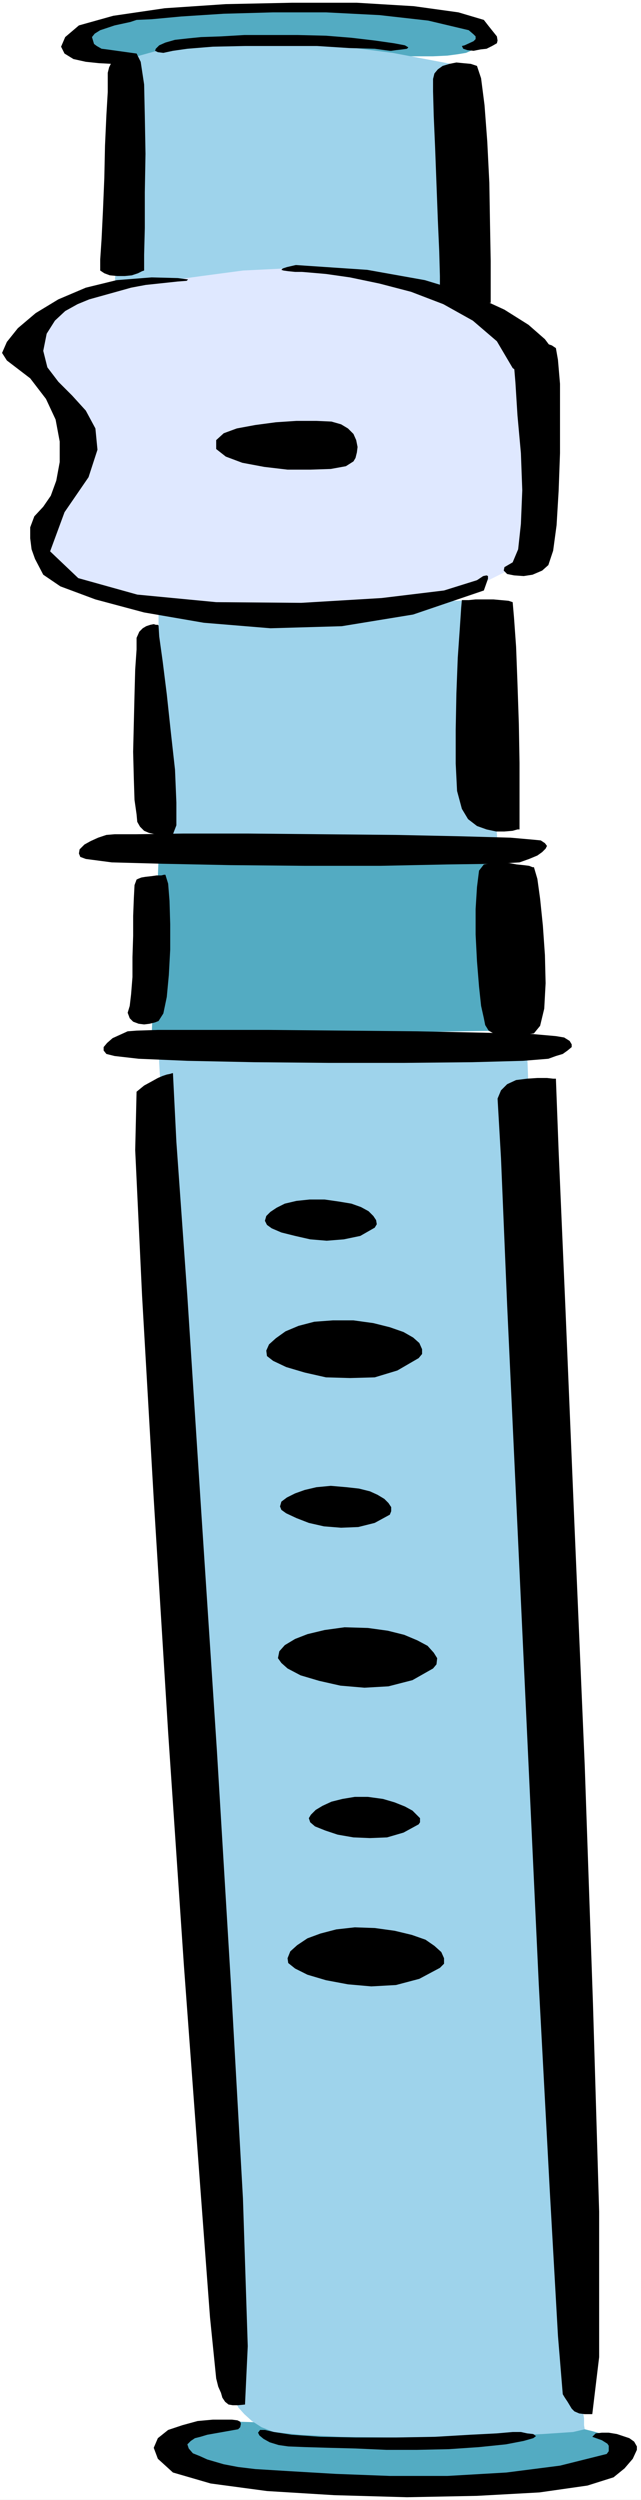
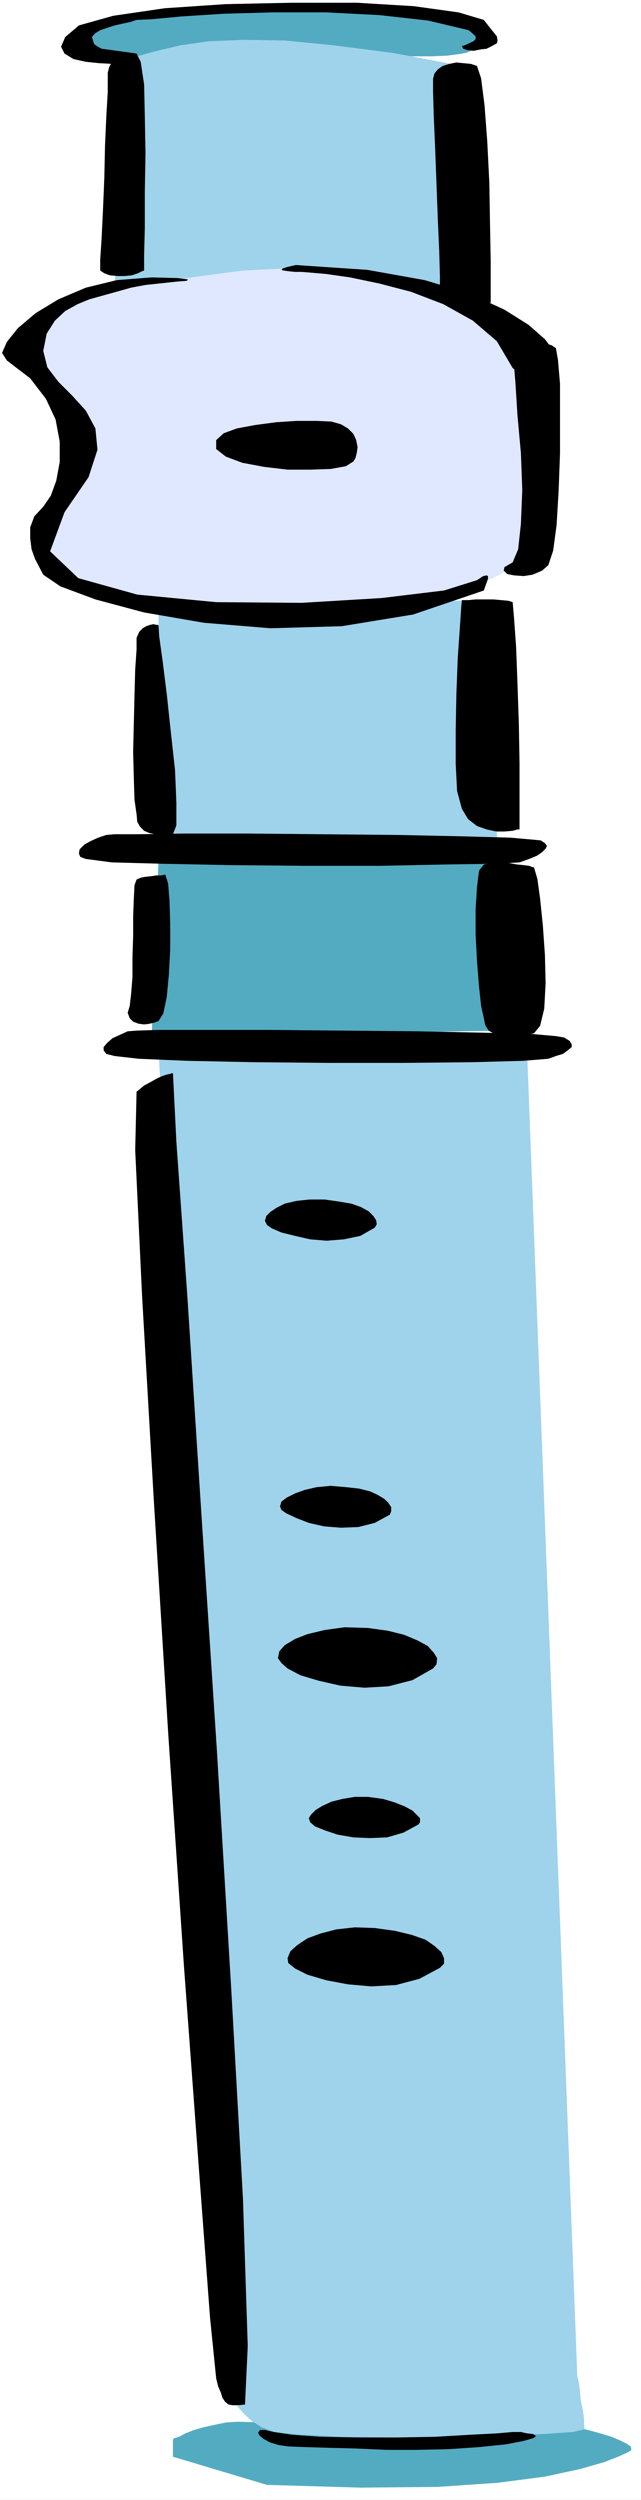
<svg xmlns="http://www.w3.org/2000/svg" xmlns:ns1="http://sodipodi.sourceforge.net/DTD/sodipodi-0.dtd" xmlns:ns2="http://www.inkscape.org/namespaces/inkscape" version="1.0" width="39.944mm" height="155.668mm" id="svg32" ns1:docname="Flute 9.wmf">
  <rect width="100%" height="100%" fill="#333333" stroke="none" />
  <ns1:namedview id="namedview32" pagecolor="#ffffff" bordercolor="#000000" borderopacity="0.25" ns2:showpageshadow="2" ns2:pageopacity="0.0" ns2:pagecheckerboard="0" ns2:deskcolor="#d1d1d1" ns2:document-units="mm" />
  <defs id="defs1">
    <pattern id="WMFhbasepattern" patternUnits="userSpaceOnUse" width="6" height="6" x="0" y="0" />
  </defs>
  <path style="fill:#ffffff;fill-opacity:1;fill-rule:evenodd;stroke:none" d="M 0,588.353 H 150.97 V 0 H 0 Z" id="path1" />
  <path style="fill:#53abc2;fill-opacity:1;fill-rule:evenodd;stroke:none" d="M 30.55,13.735 H 28.287 L 25.862,13.25 23.599,12.927 21.175,12.281 18.912,11.473 17.457,10.665 16.649,9.857 16.972,9.049 18.104,7.918 20.043,6.787 22.791,5.979 25.862,5.171 28.933,4.525 32.166,4.04 35.076,3.717 h 2.263 l 3.879,-0.485 5.981,-0.646 7.759,-0.646 9.052,-0.646 10.022,-0.162 10.183,0.162 10.022,0.808 9.375,1.616 10.345,4.201 -1.616,2.909 h -0.162 l -0.162,0.323 -0.485,0.323 -0.647,0.485 -1.131,0.485 -1.94,0.323 -2.425,0.323 -3.394,0.162 H 96.498 87.123 75.647 l -12.769,0.162 -11.961,0.162 -10.506,0.162 h -7.274 z" id="path2" />
  <path style="fill:#9ed3eb;fill-opacity:1;fill-rule:evenodd;stroke:none" d="m 30.55,13.735 5.819,-1.616 6.142,-1.454 6.789,-0.97 8.244,-0.323 9.537,0.162 11.476,1.131 13.901,1.778 16.325,3.07 V 70.131 L 26.994,67.06 Z" id="path3" />
  <path style="fill:#dfe8ff;fill-opacity:1;fill-rule:evenodd;stroke:none" d="m 5.011,83.704 0.162,-1.131 2.101,-3.232 3.233,-3.555 3.233,-2.909 1.455,-1.131 2.586,-0.808 5.011,-1.131 6.95,-1.778 8.405,-1.778 9.375,-1.293 9.698,-1.293 9.86,-0.485 9.375,0.485 9.213,1.131 9.86,1.939 9.537,2.909 8.728,4.363 7.597,5.817 5.819,7.918 3.233,9.695 0.485,12.443 -8.567,23.108 -4.364,2.101 -3.556,1.778 -1.293,1.131 -0.808,0.97 -3.071,0.808 -5.657,0.97 -7.274,0.808 -8.405,0.808 -16.487,1.454 -10.345,0.97 -4.364,-0.162 -5.819,-0.808 -14.224,-2.101 -18.104,-2.747 -5.011,-4.363 -3.718,-3.232 -1.131,-1.454 -0.323,-1.131 0.323,-1.293 2.909,-5.009 6.627,-9.857 0.323,-0.97 V 99.702 Z" id="path4" />
  <path style="fill:#9ed3eb;fill-opacity:1;fill-rule:evenodd;stroke:none" d="m 112.339,141.231 4.849,56.88 -79.849,-0.485 V 143.655 Z" id="path5" />
  <path style="fill:#53abc2;fill-opacity:1;fill-rule:evenodd;stroke:none" d="m 37.338,202.15 79.849,-0.485 1.94,40.883 -83.405,1.293 z" id="path6" />
  <path style="fill:#53abc2;fill-opacity:1;fill-rule:evenodd;stroke:none" d="m 137.716,571.709 1.94,0.485 2.263,0.646 2.101,0.646 1.94,0.808 1.616,0.808 0.97,0.646 0.162,0.808 -0.647,0.485 -2.101,0.97 -3.718,1.454 -5.657,1.616 -8.244,1.778 -11.153,1.454 -14.224,0.97 -18.104,0.162 -21.983,-0.646 -22.144,-6.625 v -4.04 l 0.323,-0.323 1.131,-0.323 1.455,-0.808 2.101,-0.808 2.263,-0.646 2.909,-0.646 2.425,-0.485 2.748,-0.162 5.334,0.162 10.183,0.323 13.254,0.323 14.547,0.323 14.224,0.162 12.285,0.323 8.567,0.162 z" id="path7" />
  <path style="fill:#9ed3eb;fill-opacity:1;fill-rule:evenodd;stroke:none" d="m 54.311,559.752 0.162,1.454 0.162,1.778 0.647,1.778 0.808,1.778 1.455,1.616 1.778,1.616 2.263,1.454 2.909,1.131 6.142,0.646 9.537,0.485 11.961,0.162 12.931,-0.162 12.123,-0.162 10.507,-0.485 7.274,-0.485 2.748,-0.646 -0.162,-0.97 v -1.616 l -0.323,-2.101 -0.485,-2.262 -0.162,-2.262 -0.323,-2.101 -0.323,-1.293 v -0.485 L 124.138,247.234 H 37.338 Z" id="path8" />
  <path style="fill:#000000;fill-opacity:1;fill-rule:evenodd;stroke:none" d="m 120.744,81.28 0.162,2.909 0.485,5.817 0.485,7.756 0.808,8.888 0.323,8.726 -0.323,7.918 -0.647,5.979 -1.293,3.07 -1.94,1.131 -0.162,0.808 0.808,0.808 1.616,0.323 2.263,0.162 2.101,-0.323 2.263,-0.97 1.455,-1.293 1.131,-3.393 0.808,-5.979 0.485,-8.08 0.323,-8.888 v -8.726 -7.595 l -0.485,-5.656 -0.485,-2.747 -0.97,-0.646 -1.455,-0.485 -1.616,-0.162 -1.778,0.162 h -1.778 l -1.293,0.323 -0.97,0.162 z" id="path9" />
  <path style="fill:#000000;fill-opacity:1;fill-rule:evenodd;stroke:none" d="m 113.955,138.968 -16.649,5.656 -16.81,2.747 -16.81,0.485 -15.679,-1.293 -14.063,-2.424 -11.476,-3.07 -8.244,-3.07 -4.041,-2.747 -1.94,-3.717 -0.808,-2.262 -0.323,-2.585 v -2.585 l 0.97,-2.585 2.101,-2.262 1.778,-2.585 1.293,-3.555 0.808,-4.363 v -4.848 L 13.093,98.732 10.83,93.884 7.112,89.037 1.616,84.835 l -1.131,-1.778 1.131,-2.585 2.586,-3.232 4.203,-3.555 5.334,-3.232 6.466,-2.747 7.274,-1.778 8.244,-0.646 6.142,0.162 2.425,0.323 -0.323,0.323 -2.101,0.162 -7.597,0.808 -3.394,0.646 -9.86,2.747 -2.748,1.131 -2.909,1.616 -2.425,2.262 -1.94,3.07 -0.808,4.04 0.97,3.878 2.586,3.393 3.233,3.232 3.233,3.555 2.263,4.201 0.485,5.009 -2.101,6.464 -5.657,8.241 -3.394,9.211 6.627,6.302 13.901,3.878 18.588,1.778 20.043,0.162 18.912,-1.131 14.709,-1.778 7.759,-2.424 1.455,-0.97 0.808,-0.162 0.323,0.162 v 0.646 z" id="path10" />
  <path style="fill:#000000;fill-opacity:1;fill-rule:evenodd;stroke:none" d="m 83.244,108.589 0.485,-0.808 0.323,-1.293 0.162,-1.293 -0.323,-1.616 -0.647,-1.454 -1.293,-1.293 -1.616,-0.97 -2.263,-0.646 -3.556,-0.162 h -4.688 l -4.849,0.323 -4.849,0.646 -4.364,0.808 -3.071,1.131 -1.778,1.616 v 2.101 l 2.263,1.778 3.879,1.454 5.172,0.97 5.496,0.646 h 5.334 l 4.849,-0.162 3.556,-0.646 z" id="path11" />
  <path style="fill:#000000;fill-opacity:1;fill-rule:evenodd;stroke:none" d="m 130.927,83.704 -0.647,-1.293 -1.94,-2.585 -3.879,-3.393 -5.657,-3.555 -8.082,-3.717 -10.668,-3.232 -13.578,-2.424 -16.81,-1.131 -2.101,0.485 -0.97,0.323 -0.323,0.323 0.485,0.162 1.131,0.162 1.616,0.162 h 1.616 l 1.94,0.162 3.718,0.323 5.657,0.808 6.95,1.454 7.435,1.939 7.597,2.909 6.95,3.878 5.657,4.848 3.718,6.302 1.94,1.454 1.778,0.323 1.778,-0.323 1.455,-0.808 1.131,-1.293 1.293,-1.131 0.647,-0.808 z" id="path12" />
  <path style="fill:#000000;fill-opacity:1;fill-rule:evenodd;stroke:none" d="M 33.944,63.667 V 59.95 L 34.106,53.648 V 45.246 L 34.267,36.196 34.106,27.309 33.944,19.876 33.136,14.543 32.166,12.604 h -1.778 l -1.455,0.323 -1.131,0.323 -0.97,0.646 -0.647,0.97 -0.485,0.97 -0.323,1.293 v 1.454 3.07 l -0.323,5.494 -0.323,7.11 -0.162,7.595 -0.323,7.756 -0.323,6.625 -0.323,4.848 V 63.667 l 0.97,0.646 1.293,0.485 1.778,0.162 h 1.778 l 1.616,-0.162 1.455,-0.485 0.97,-0.485 z" id="path13" />
  <path style="fill:#000000;fill-opacity:1;fill-rule:evenodd;stroke:none" d="M 115.571,71.262 V 67.868 61.405 l -0.162,-8.726 -0.162,-9.695 -0.485,-9.695 -0.647,-8.564 -0.808,-6.302 -0.97,-2.909 -1.455,-0.485 -1.778,-0.162 -1.616,-0.162 -1.616,0.323 -1.616,0.485 -1.131,0.808 -0.808,0.97 -0.323,1.293 v 2.909 l 0.162,5.817 0.323,7.433 0.323,8.564 0.323,8.564 0.323,7.272 0.162,5.817 v 2.747 l 0.647,0.97 1.131,0.808 2.101,0.646 2.263,0.485 2.101,0.162 1.94,0.323 1.293,0.162 z" id="path14" />
-   <path style="fill:#000000;fill-opacity:1;fill-rule:evenodd;stroke:none" d="m 91.811,11.958 -3.556,-0.485 -5.981,-0.162 -7.597,-0.485 h -8.405 -8.567 l -7.597,0.162 -5.981,0.485 -3.394,0.485 -2.263,0.485 -1.293,-0.162 -0.647,-0.323 0.162,-0.485 0.808,-0.808 1.455,-0.646 2.263,-0.646 2.909,-0.323 3.233,-0.323 4.688,-0.162 5.496,-0.323 h 6.142 6.466 l 6.627,0.162 5.981,0.485 5.496,0.646 4.526,0.646 2.586,0.485 0.808,0.485 -0.323,0.323 -1.131,0.162 -1.455,0.162 -1.131,0.162 z" id="path15" />
  <path style="fill:#000000;fill-opacity:1;fill-rule:evenodd;stroke:none" d="M 32.166,12.604 25.216,11.635 23.922,11.473 22.791,10.827 22.144,10.342 21.66,8.726 22.306,7.918 23.599,7.11 26.994,5.979 30.711,5.171 32.166,4.686 35.722,4.525 42.673,3.878 52.694,3.232 64.332,2.909 h 12.446 l 12.608,0.646 11.476,1.293 9.537,2.262 1.131,0.97 0.485,0.485 v 0.646 l -0.485,0.485 -2.101,0.97 -0.647,0.162 0.323,0.646 0.97,0.323 1.455,0.162 1.616,-0.323 1.455,-0.162 1.293,-0.646 1.131,-0.646 0.162,-0.646 L 117.026,8.564 115.087,6.14 113.955,4.686 107.974,2.909 97.468,1.454 84.052,0.646 H 68.696 L 53.179,0.97 38.793,1.939 26.67,3.717 18.588,5.979 l -3.233,2.747 -0.97,2.262 0.808,1.616 2.101,1.293 2.909,0.646 3.071,0.323 3.071,0.162 2.425,-0.162 1.616,-0.162 1.131,-0.485 0.808,-0.646 v -0.646 z" id="path16" />
  <path style="fill:#000000;fill-opacity:1;fill-rule:evenodd;stroke:none" d="m 120.744,572.356 -3.718,0.323 -6.304,0.323 -8.244,0.485 -9.213,0.162 h -9.375 l -8.405,-0.162 -6.789,-0.485 -4.203,-0.646 -2.101,-0.485 h -1.131 l -0.485,0.646 0.323,0.646 0.97,0.808 1.455,0.808 2.101,0.646 2.263,0.323 4.041,0.162 5.496,0.162 6.304,0.162 7.274,0.323 h 7.274 l 7.435,-0.162 7.112,-0.485 6.304,-0.646 4.203,-0.808 2.263,-0.646 0.647,-0.485 -0.647,-0.485 -1.455,-0.162 -1.455,-0.323 h -1.616 z" id="path17" />
-   <path style="fill:#000000;fill-opacity:1;fill-rule:evenodd;stroke:none" d="m 56.089,571.709 -7.274,1.293 -1.616,0.485 -1.293,0.323 -0.97,0.646 -0.808,0.808 0.323,0.97 0.97,1.131 1.616,0.646 1.778,0.808 3.879,1.131 3.394,0.646 4.041,0.485 7.92,0.485 10.991,0.646 12.769,0.485 h 13.578 l 13.901,-0.808 12.608,-1.616 10.991,-2.747 0.485,-0.646 v -1.293 l -0.323,-0.485 -1.293,-0.808 -2.263,-0.808 0.808,-0.808 1.455,-0.162 h 1.616 l 1.94,0.323 1.455,0.485 1.455,0.485 1.131,0.808 0.647,1.131 v 0.808 l -0.97,2.101 -1.94,2.262 -2.586,2.101 -6.142,1.939 -11.315,1.616 -14.709,0.808 -16.487,0.323 -17.134,-0.485 -15.841,-0.97 -13.254,-1.778 -8.89,-2.585 -3.556,-3.232 -0.97,-2.585 0.97,-2.262 2.425,-1.939 3.394,-1.131 3.556,-0.97 3.556,-0.323 h 2.586 1.94 l 1.293,0.162 0.647,0.323 0.162,0.485 -0.162,0.808 z" id="path18" />
  <path style="fill:#000000;fill-opacity:1;fill-rule:evenodd;stroke:none" d="m 120.744,141.715 0.323,3.717 0.485,6.787 0.323,8.564 0.323,9.534 0.162,9.211 v 7.918 5.494 2.262 h -0.485 l -1.131,0.323 -1.94,0.162 h -1.94 l -2.263,-0.485 -2.263,-0.808 -2.101,-1.616 -1.455,-2.424 -1.131,-4.201 -0.323,-6.464 v -7.918 l 0.162,-8.564 0.323,-8.403 0.485,-6.948 0.323,-4.848 0.162,-1.778 h 0.485 1.131 l 1.616,-0.162 h 2.101 2.101 l 1.778,0.162 1.778,0.162 z" id="path19" />
  <path style="fill:#000000;fill-opacity:1;fill-rule:evenodd;stroke:none" d="m 37.338,147.21 0.162,2.585 0.808,5.817 0.97,7.756 0.97,9.049 0.97,8.726 0.323,7.756 v 5.332 l -0.808,2.101 h -1.455 -1.293 -1.455 l -1.455,-0.323 -1.131,-0.485 -0.97,-0.97 -0.647,-1.131 -0.162,-1.778 -0.485,-3.393 -0.162,-5.009 -0.162,-6.302 0.162,-6.787 0.162,-6.625 0.162,-5.979 0.323,-4.686 v -2.747 l 0.647,-1.454 0.808,-0.808 0.808,-0.485 0.97,-0.323 0.808,-0.162 0.485,0.162 h 0.485 z" id="path20" />
  <path style="fill:#000000;fill-opacity:1;fill-rule:evenodd;stroke:none" d="m 20.205,202.15 6.142,0.808 11.961,0.323 16.002,0.323 17.619,0.162 h 17.619 l 15.679,-0.323 11.476,-0.162 5.657,-0.323 2.263,-0.808 1.94,-0.808 1.131,-0.808 0.808,-0.808 0.323,-0.646 -0.485,-0.646 -0.97,-0.646 -1.616,-0.162 -5.496,-0.485 -11.638,-0.323 -15.356,-0.323 -17.619,-0.162 -17.295,-0.162 H 43.157 l -11.153,0.162 h -5.011 l -1.94,0.162 -1.94,0.646 -1.778,0.808 -1.455,0.808 -1.131,1.131 -0.162,0.97 0.323,0.808 z" id="path21" />
  <path style="fill:#000000;fill-opacity:1;fill-rule:evenodd;stroke:none" d="m 26.994,248.527 5.657,0.646 11.476,0.485 15.679,0.323 17.78,0.162 h 17.457 l 16.164,-0.162 11.961,-0.323 5.981,-0.485 1.778,-0.646 1.616,-0.485 1.131,-0.808 0.97,-0.808 v -0.646 l -0.485,-0.808 -1.293,-0.808 -1.94,-0.323 -5.496,-0.485 -11.638,-0.323 -15.517,-0.323 -17.295,-0.162 -17.457,-0.162 H 48.33 37.177 l -5.011,0.162 -2.101,0.162 -1.778,0.808 -1.778,0.808 -1.293,1.131 -0.808,0.97 v 0.808 l 0.647,0.808 z" id="path22" />
  <path style="fill:#000000;fill-opacity:1;fill-rule:evenodd;stroke:none" d="m 125.755,204.09 0.808,2.747 0.647,4.686 0.647,6.302 0.485,6.948 0.162,6.625 -0.323,5.979 -0.97,4.04 -1.455,1.778 -1.94,0.323 h -2.101 l -1.94,0.162 h -1.778 l -1.778,-0.485 -1.131,-0.646 -0.808,-1.293 -0.323,-1.616 -0.647,-2.909 -0.485,-4.525 -0.485,-5.979 -0.323,-6.302 v -5.979 l 0.323,-5.171 0.485,-3.878 1.131,-1.454 1.94,-0.323 2.101,-0.162 1.94,0.162 1.778,0.323 1.616,0.162 1.293,0.162 0.808,0.323 z" id="path23" />
  <path style="fill:#000000;fill-opacity:1;fill-rule:evenodd;stroke:none" d="m 38.955,205.867 0.647,2.101 0.323,4.04 0.162,5.494 v 5.979 l -0.323,5.979 -0.485,5.171 -0.808,3.878 -1.131,1.778 -0.808,0.323 -1.293,0.323 -1.293,0.162 -1.293,-0.162 -1.293,-0.485 -0.808,-0.808 -0.485,-1.293 0.485,-1.616 0.323,-2.747 0.323,-4.04 v -4.686 l 0.162,-5.009 v -4.686 l 0.162,-4.201 0.162,-3.07 0.485,-1.293 0.323,-0.162 0.808,-0.323 0.97,-0.162 1.455,-0.162 1.131,-0.162 h 1.131 l 0.647,-0.162 z" id="path24" />
-   <path style="fill:#000000;fill-opacity:1;fill-rule:evenodd;stroke:none" d="m 98.599,319.627 0.808,-0.97 v -1.131 l -0.647,-1.454 -1.455,-1.293 -2.263,-1.293 -3.233,-1.131 -3.879,-0.97 -4.688,-0.646 H 78.395 l -4.364,0.323 -3.718,0.97 -3.071,1.293 -2.263,1.616 -1.616,1.454 -0.647,1.454 0.162,1.293 1.455,1.131 3.071,1.454 4.364,1.293 5.011,1.131 5.657,0.162 5.819,-0.162 5.334,-1.616 z" id="path25" />
  <path style="fill:#000000;fill-opacity:1;fill-rule:evenodd;stroke:none" d="m 101.994,392.666 0.808,-0.97 0.162,-1.454 -0.808,-1.293 -1.455,-1.616 -2.425,-1.293 -3.071,-1.293 -3.879,-0.97 -4.688,-0.646 -5.496,-0.162 -4.688,0.646 -4.041,0.97 -2.909,1.131 -2.425,1.454 -1.293,1.454 -0.323,1.616 0.808,1.131 1.455,1.293 3.071,1.616 4.364,1.293 5.011,1.131 5.657,0.485 5.657,-0.323 5.657,-1.454 z" id="path26" />
  <path style="fill:#000000;fill-opacity:1;fill-rule:evenodd;stroke:none" d="m 103.61,463.12 0.97,-0.97 v -1.293 l -0.647,-1.454 -1.616,-1.454 -2.101,-1.454 -3.233,-1.131 -4.041,-0.97 -4.688,-0.646 -4.688,-0.162 -4.364,0.485 -3.718,0.97 -3.071,1.131 -2.425,1.616 -1.616,1.454 -0.647,1.616 0.162,1.131 1.616,1.293 2.909,1.454 4.364,1.293 5.172,0.97 5.496,0.485 5.819,-0.323 5.496,-1.454 z" id="path27" />
  <path style="fill:#000000;fill-opacity:1;fill-rule:evenodd;stroke:none" d="m 98.599,429.348 0.323,-0.485 v -0.97 l -0.808,-0.808 -0.97,-0.97 -1.778,-0.97 -2.425,-0.97 -2.748,-0.808 -3.556,-0.485 h -3.071 l -2.909,0.485 -2.586,0.646 -2.101,0.97 -1.616,0.97 -1.131,1.131 -0.485,0.808 0.323,0.97 1.131,0.97 2.425,0.97 2.909,0.97 3.718,0.646 3.879,0.162 4.041,-0.162 3.879,-1.131 z" id="path28" />
  <path style="fill:#000000;fill-opacity:1;fill-rule:evenodd;stroke:none" d="m 91.811,356.47 0.323,-0.808 v -0.97 l -0.647,-0.97 -0.97,-0.97 -1.616,-0.97 -1.778,-0.808 -2.586,-0.646 -2.909,-0.323 -3.718,-0.323 -3.394,0.323 -2.748,0.646 -2.263,0.808 -1.94,0.97 -1.293,0.97 -0.323,1.131 0.323,0.808 1.131,0.808 2.425,1.131 2.909,1.131 3.556,0.808 4.041,0.323 4.041,-0.162 3.879,-0.97 z" id="path29" />
  <path style="fill:#000000;fill-opacity:1;fill-rule:evenodd;stroke:none" d="m 88.255,288.925 0.485,-0.808 -0.162,-0.97 -0.647,-0.97 -1.131,-1.131 -1.778,-0.97 -2.263,-0.808 -2.909,-0.485 -3.394,-0.485 h -3.556 l -3.071,0.323 -2.748,0.646 -1.94,0.97 -1.455,0.97 -0.97,0.97 -0.323,1.131 0.485,0.97 1.131,0.808 2.263,0.97 3.233,0.808 3.556,0.808 3.879,0.323 4.041,-0.323 3.879,-0.808 z" id="path30" />
  <path style="fill:#000000;fill-opacity:1;fill-rule:evenodd;stroke:none" d="m 40.733,252.567 0.808,16.159 2.586,36.358 3.233,50.093 3.718,56.718 3.394,56.395 2.748,49.124 1.131,34.742 -0.647,13.735 -1.616,0.162 h -1.293 l -0.97,-0.162 -0.808,-0.646 -0.647,-0.97 -0.323,-1.131 -0.647,-1.454 -0.485,-1.939 -1.455,-14.382 -2.586,-34.581 -3.556,-48.154 -3.718,-54.941 -3.394,-54.941 -2.748,-47.831 -1.616,-34.257 0.323,-13.735 1.778,-1.454 1.778,-0.97 1.455,-0.808 1.131,-0.485 0.97,-0.323 0.808,-0.162 0.485,-0.162 z" id="path31" />
-   <path style="fill:#000000;fill-opacity:1;fill-rule:evenodd;stroke:none" d="m 130.927,253.86 0.647,17.129 1.616,37.328 2.101,50.416 2.425,56.718 1.94,56.072 1.455,48.962 v 34.257 l -1.616,13.412 h -1.778 l -1.293,-0.162 -1.131,-0.485 -0.647,-0.646 -0.485,-0.808 -0.485,-0.808 -0.647,-0.97 -0.485,-0.808 -1.131,-13.735 -1.94,-34.419 -2.586,-48.477 -2.586,-55.426 -2.586,-55.426 -2.263,-48.639 -1.455,-34.742 -0.808,-14.058 0.808,-1.939 1.455,-1.454 2.101,-0.97 2.586,-0.323 2.425,-0.162 h 2.263 l 1.455,0.162 z" id="path32" />
</svg>